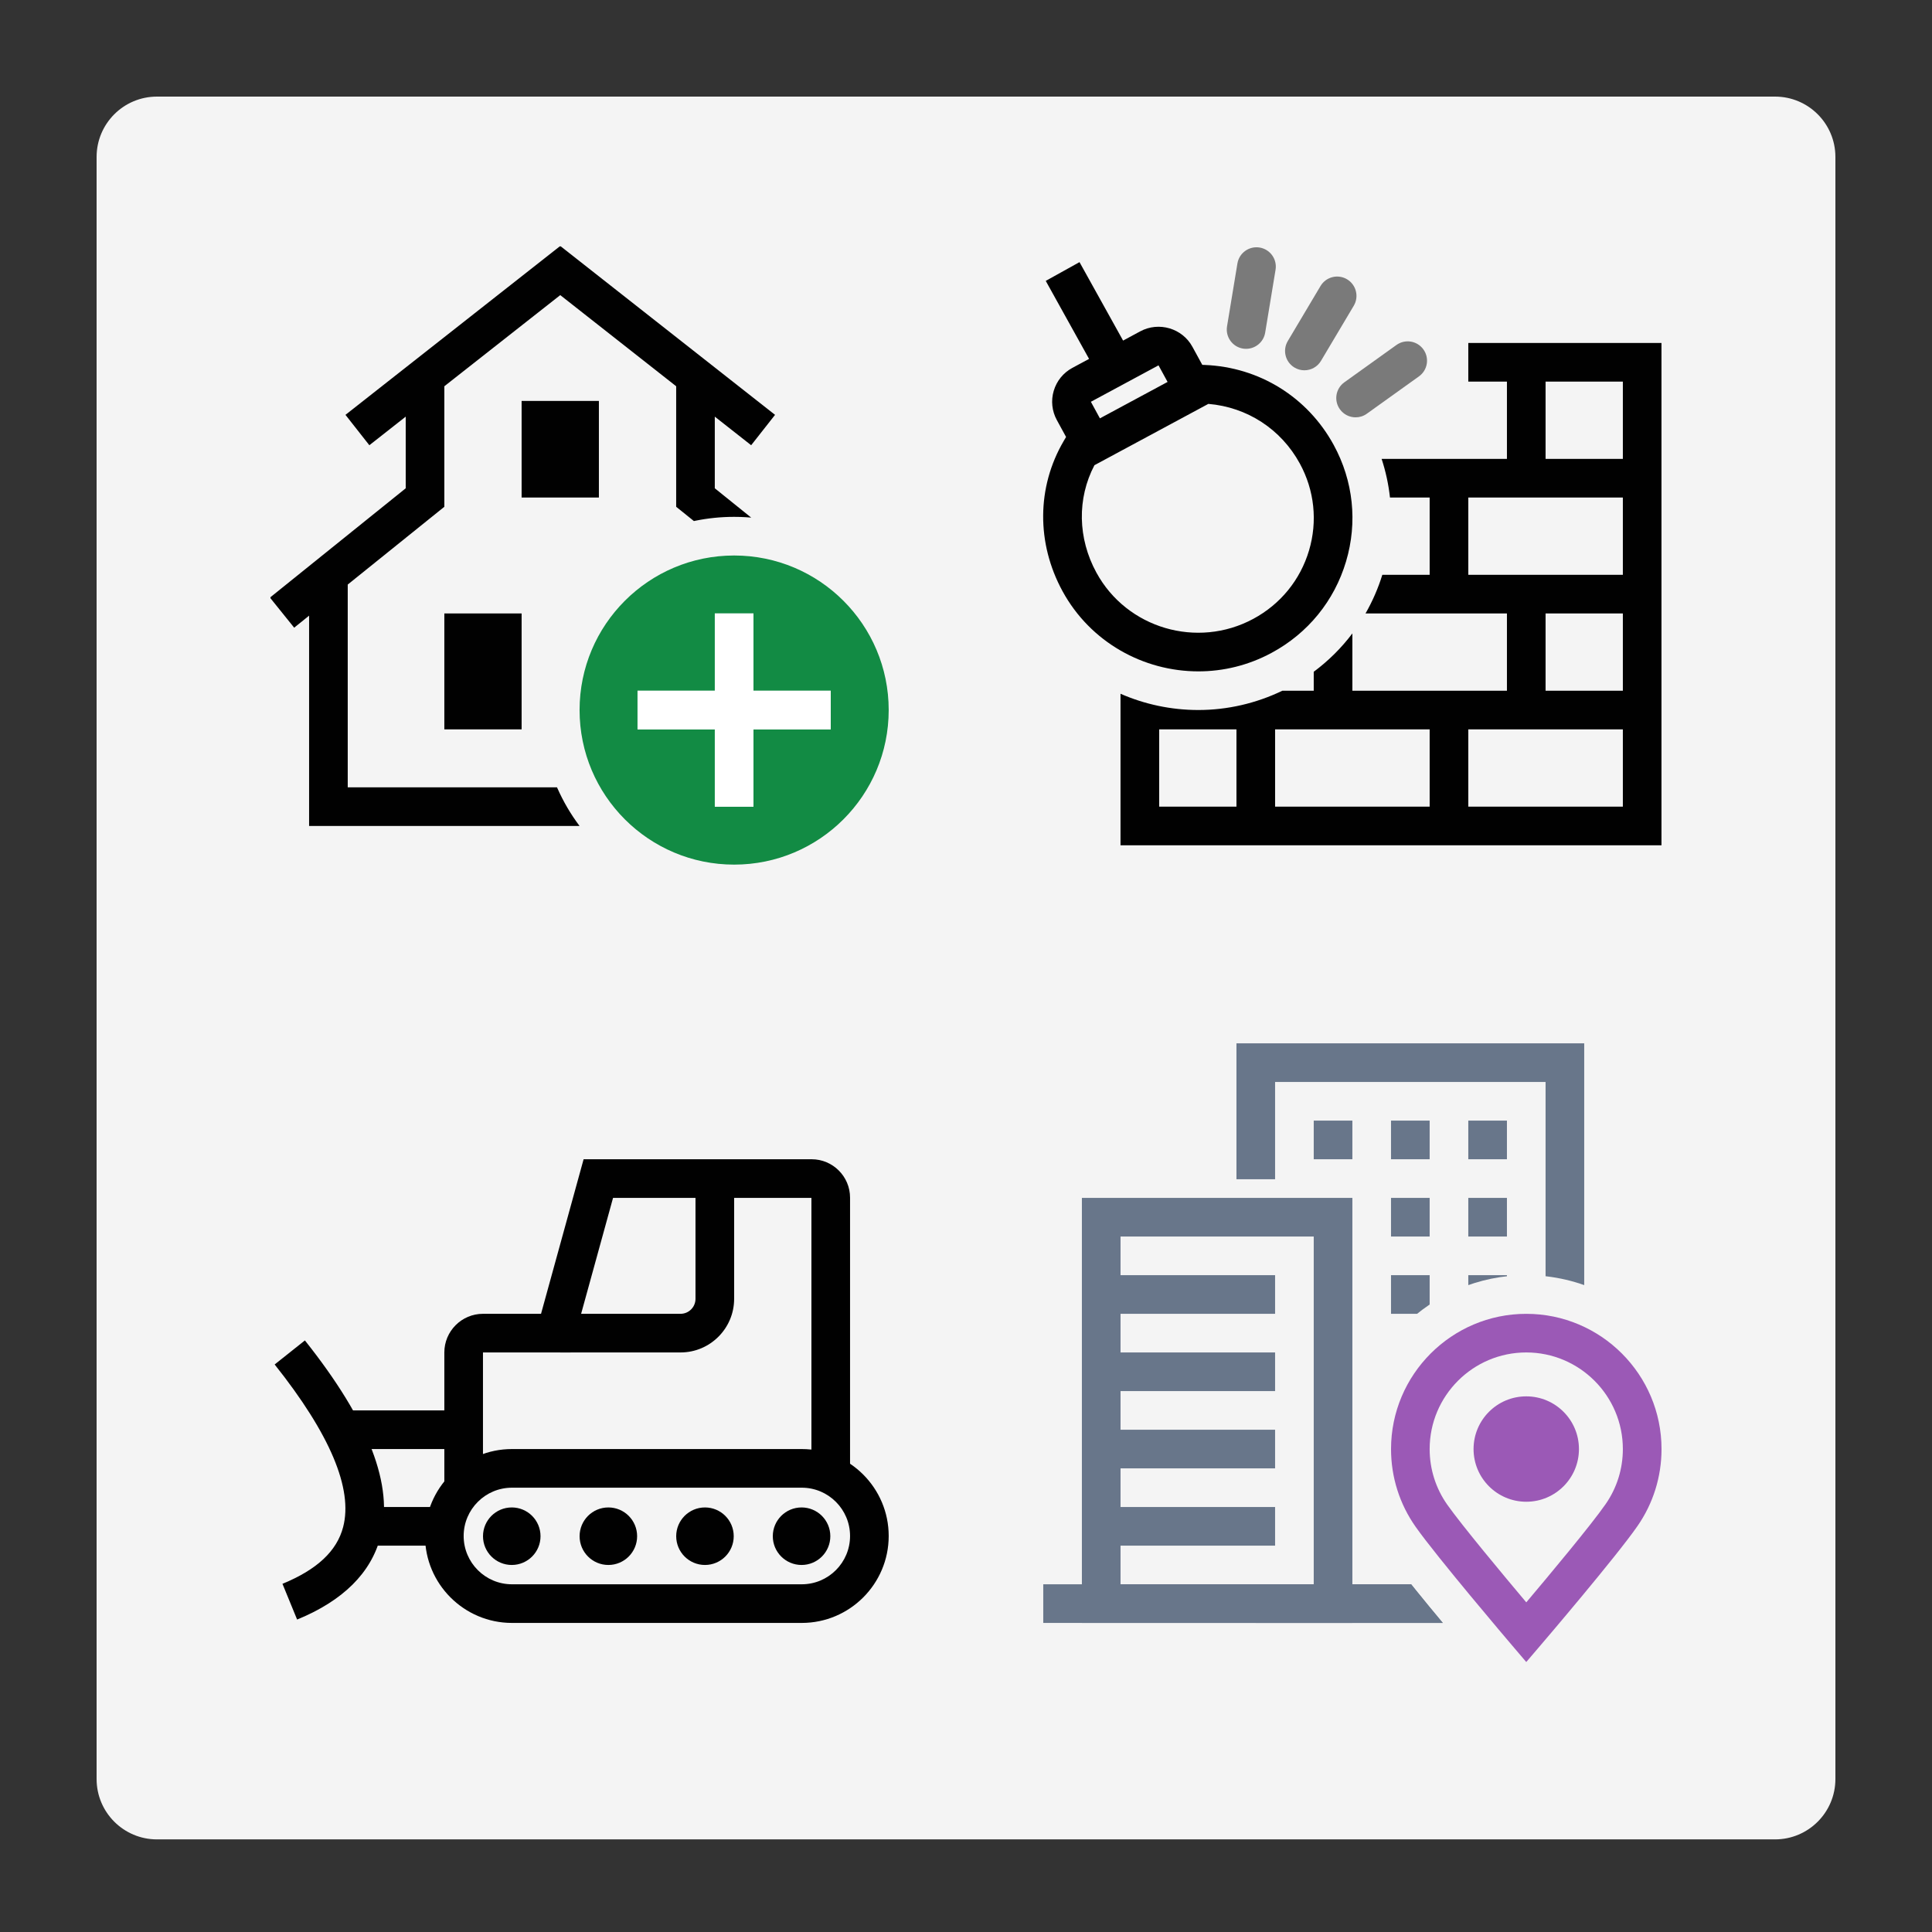
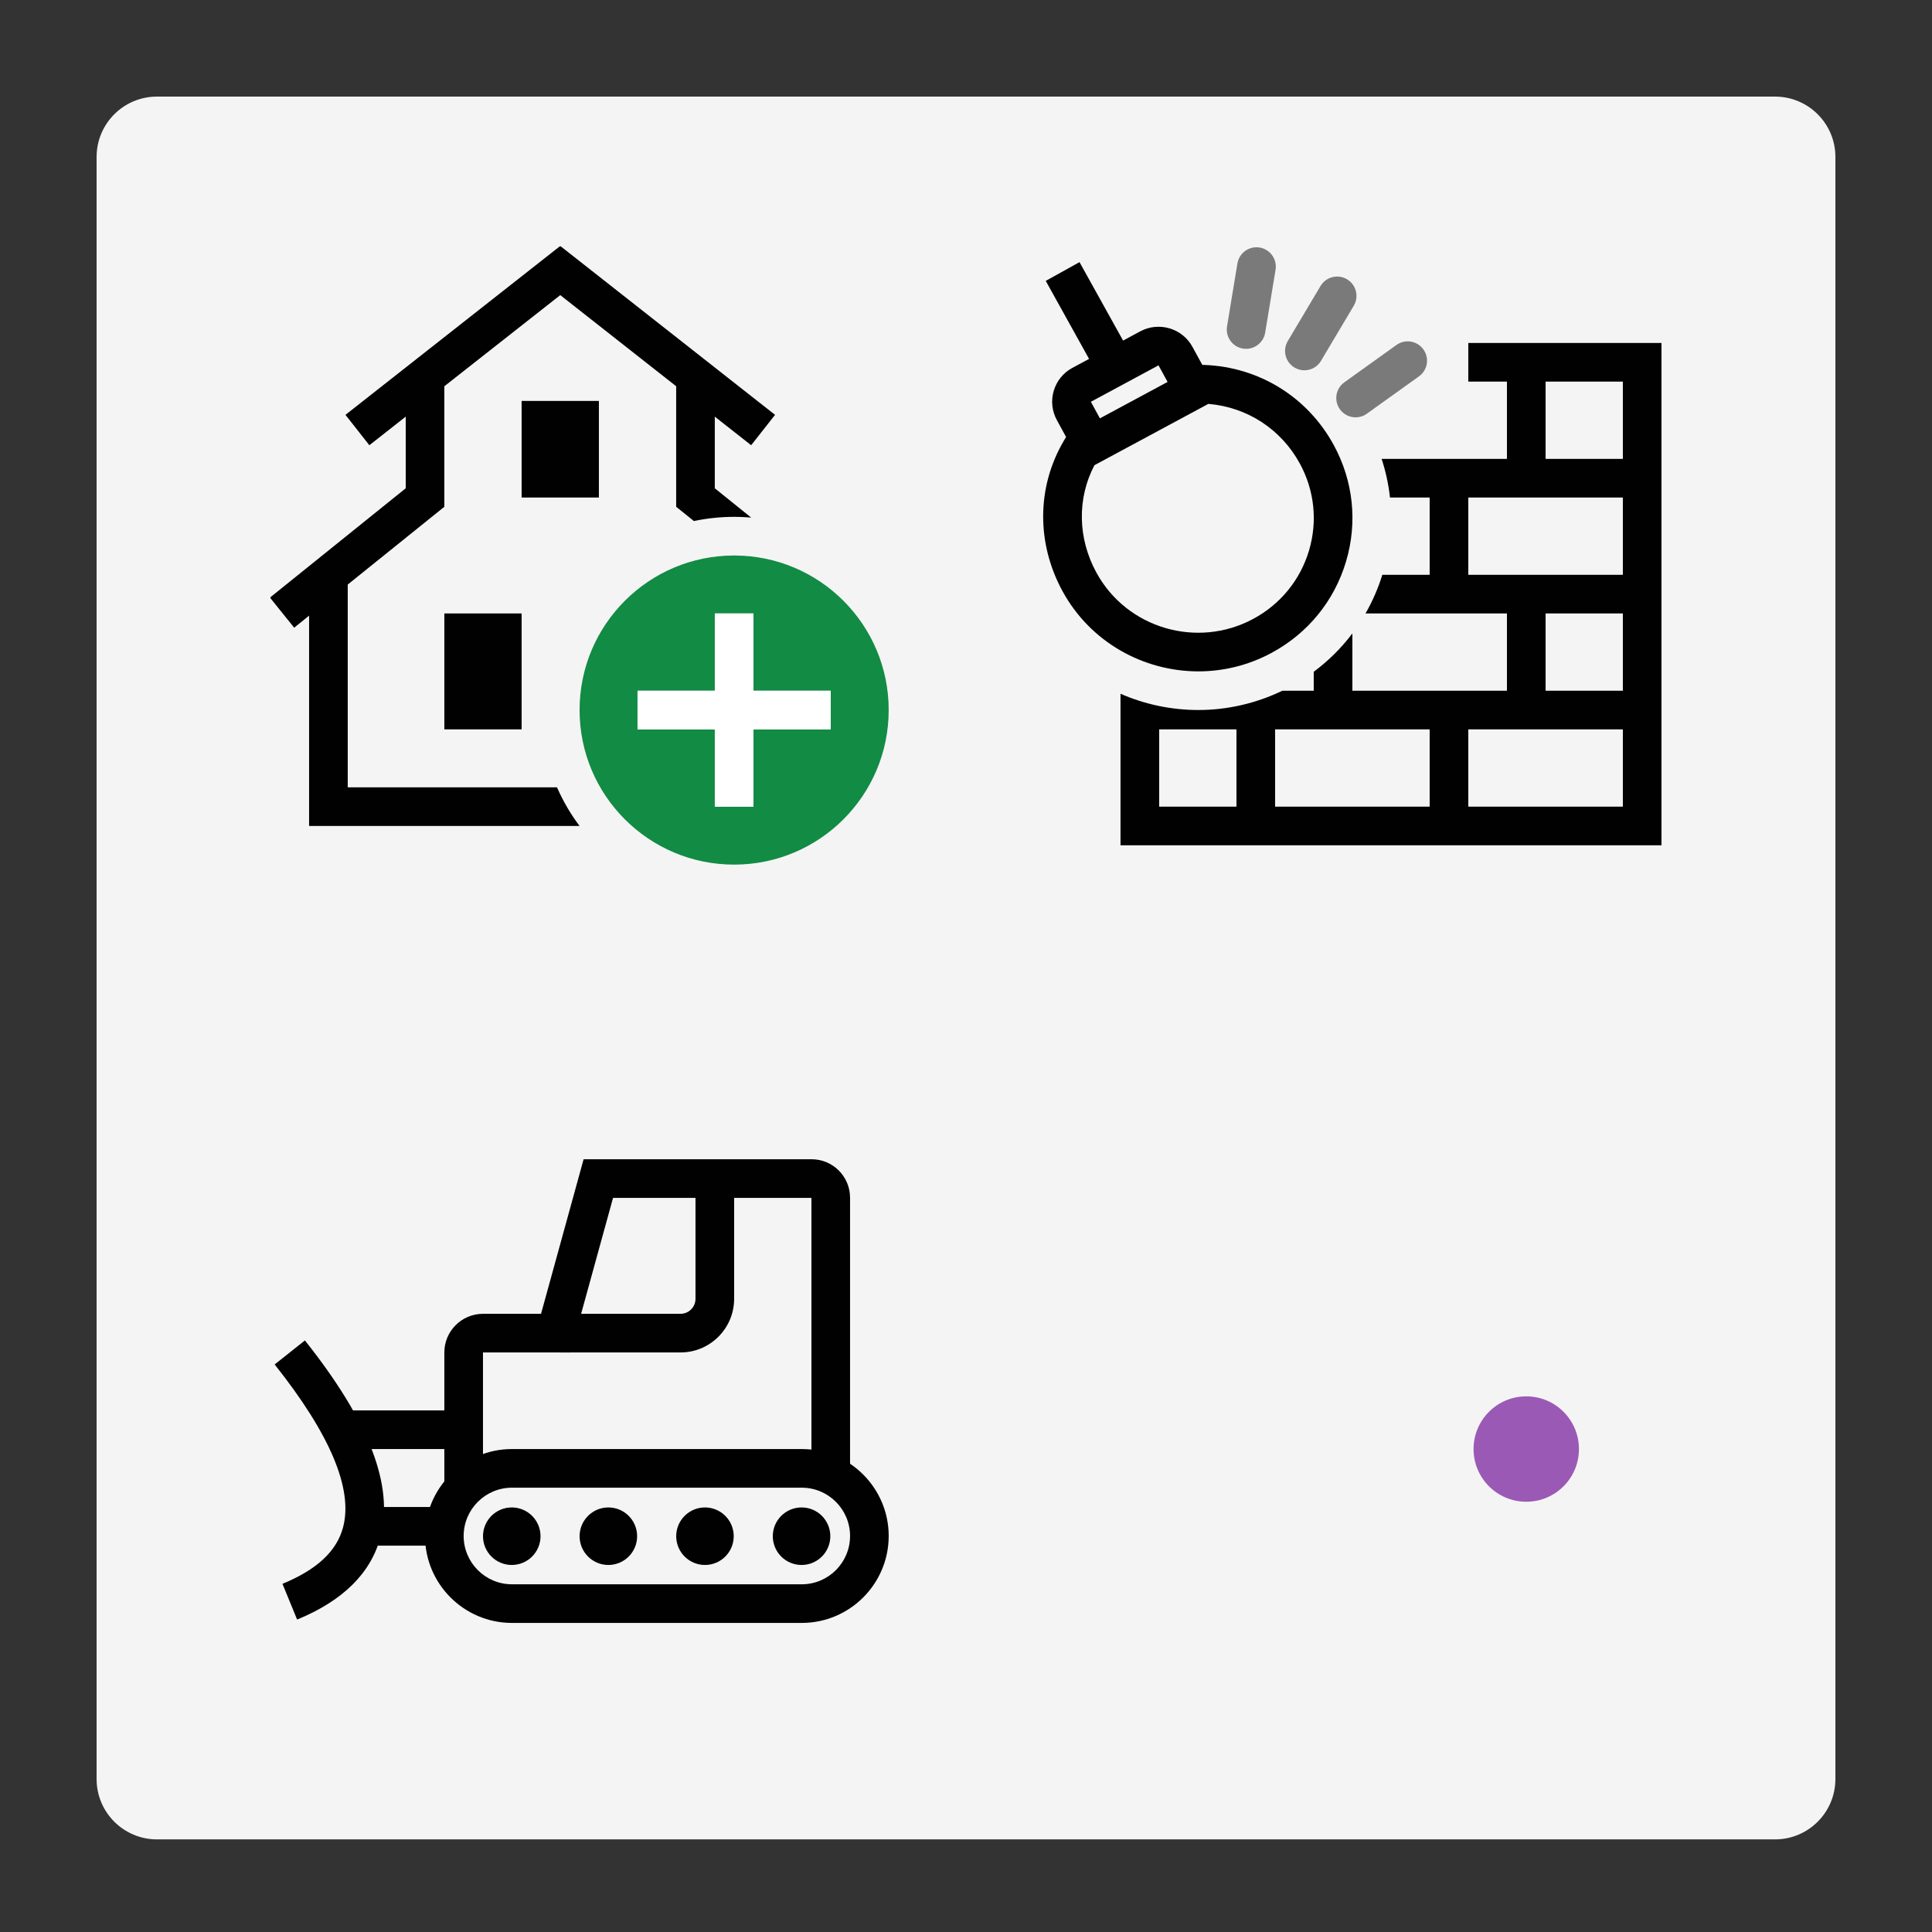
<svg xmlns="http://www.w3.org/2000/svg" xmlns:xlink="http://www.w3.org/1999/xlink" version="1.1" id="Layer_1" x="0px" y="0px" viewBox="0 0 80 80" enable-background="new 0 0 80 80" xml:space="preserve">
  <rect x="0" y="0" width="80" height="80" fill="#333333" stroke="none" />
  <path fill="#F4F4F4" d="M73.5,76.165h-67c-1.381,0-2.5-1.119-2.5-2.5V6.5C4,5.119,5.119,4,6.5,4h67C74.881,4,76,5.119,76,6.5v67.165  C76,75.045,74.881,76.165,73.5,76.165z" />
  <g id="main">
    <g>
      <defs>
-         <path id="SVGID_3_" d="M61.083,68.802H43.199v-25.6h25.6v12.28c-1.321-1.634-3.341-2.68-5.6-2.68c-3.97,0-7.2,3.23-7.2,7.2     c0,1.494,0.454,2.927,1.313,4.146C58.084,65.243,60.262,67.833,61.083,68.802z" />
-       </defs>
+         </defs>
      <clipPath id="SVGID_2_">
        <use xlink:href="#SVGID_3_" overflow="visible" />
      </clipPath>
      <g id="icon" clip-path="url(#SVGID_2_)">
        <path fill="#68768A" d="M62.399,64.002h-1.6v-1.6h1.6V64.002z M59.199,64.002h-1.6v-1.6h1.6V64.002z M62.399,60.802h-1.6v-1.6     h1.6V60.802z M59.199,60.802h-1.6v-1.6h1.6V60.802z M62.399,57.602h-1.6v-1.6h1.6V57.602z M59.199,57.602h-1.6v-1.6h1.6V57.602z      M62.399,54.402h-1.6v-1.6h1.6V54.402z M59.199,54.402h-1.6v-1.6h1.6V54.402z M62.399,51.202h-1.6v-1.6h1.6V51.202z      M59.199,51.202h-1.6v-1.6h1.6V51.202z M62.399,48.002h-1.6v-1.6h1.6V48.002z M59.199,48.002h-1.6v-1.6h1.6V48.002z      M55.999,48.002h-1.6v-1.6h1.6V48.002z" />
        <polygon fill="#68768A" points="65.599,67.202 51.999,67.202 51.999,65.602 63.999,65.602 63.999,44.802 52.799,44.802      52.799,48.829 51.199,48.829 51.199,43.202 65.599,43.202    " />
        <path fill="#68768A" d="M55.999,67.202h-11.2v-17.6h11.2V67.202z M46.399,65.602h8v-14.4h-8v1.6h6.4v1.6h-6.4v1.6h6.4v1.6h-6.4     v1.6h6.4v1.6h-6.4v1.6h6.4v1.6h-6.4V65.602z" />
        <rect x="43.199" y="65.602" fill="#68768A" width="24" height="1.6" />
      </g>
    </g>
    <g id="overlay">
      <circle fill="#9B59B6" cx="63.199" cy="60.002" r="2.182" />
-       <path fill="#9B59B6" d="M63.199,68.821l-0.608-0.714c-0.126-0.148-3.091-3.633-3.97-4.881c-0.668-0.946-1.021-2.062-1.021-3.223    c0-3.088,2.512-5.6,5.6-5.6c3.088,0,5.6,2.512,5.6,5.6c0,1.149-0.346,2.253-0.999,3.193c-0.879,1.266-3.866,4.764-3.993,4.912    L63.199,68.821z M63.199,56.002c-2.206,0-4,1.794-4,4c0,0.83,0.252,1.626,0.728,2.302c0.605,0.858,2.341,2.939,3.273,4.046    c0.936-1.11,2.684-3.201,3.286-4.068c0.466-0.671,0.713-1.459,0.713-2.28C67.199,57.797,65.405,56.002,63.199,56.002z" />
    </g>
  </g>
  <g id="icon_1_">
    <circle fill="#010101" cx="21.191" cy="63.611" r="1.191" />
    <circle fill="#010101" cx="33.191" cy="63.611" r="1.191" />
    <circle fill="#010101" cx="29.191" cy="63.611" r="1.191" />
    <circle fill="#010101" cx="25.191" cy="63.611" r="1.191" />
    <path fill="#010101" d="M19.999,61.602h-1.6v-5.6c0-0.882,0.718-1.6,1.6-1.6h2.404l1.763-6.4h9.443c0.876,0,1.59,0.714,1.59,1.59   v11.21h-1.6v-11.2h-8.214l-1.763,6.4h-3.623V61.602z" />
    <path fill="#010101" d="M28.179,56.002h-4.98v-1.6h4.98c0.342,0,0.62-0.278,0.62-0.62v-4.98h1.6v4.98   C30.399,55.006,29.403,56.002,28.179,56.002z" />
    <rect x="13.915" y="58.402" fill="#010101" width="5.769" height="1.6" />
    <rect x="14.399" y="62.402" fill="#010101" width="4" height="1.6" />
    <path fill="#010101" d="M12.303,67.062l-0.607-1.48c1.432-0.587,2.254-1.357,2.513-2.352c0.412-1.582-0.542-3.846-2.836-6.73   l1.252-0.996c2.661,3.346,3.685,6.005,3.132,8.129C15.367,65.128,14.206,66.282,12.303,67.062z" />
    <path fill="#010101" d="M33.199,67.202h-12c-1.985,0-3.6-1.615-3.6-3.6s1.615-3.6,3.6-3.6h12c1.985,0,3.6,1.615,3.6,3.6   S35.184,67.202,33.199,67.202z M21.199,61.602c-1.103,0-2,0.897-2,2s0.897,2,2,2h12c1.103,0,2-0.897,2-2s-0.897-2-2-2H21.199z" />
  </g>
  <g id="icon_2_">
    <path opacity="0.5" fill="#010101" enable-background="new    " d="M56.133,17.281c-0.25,0-0.494-0.116-0.651-0.334   c-0.258-0.359-0.175-0.859,0.184-1.116l2.158-1.546c0.359-0.258,0.859-0.175,1.116,0.184c0.258,0.359,0.175,0.859-0.184,1.116   l-2.158,1.546C56.457,17.233,56.295,17.281,56.133,17.281z M54.011,15.333c-0.139,0-0.28-0.036-0.408-0.113   c-0.38-0.226-0.505-0.717-0.279-1.097l1.356-2.28c0.226-0.38,0.717-0.505,1.097-0.279c0.38,0.226,0.505,0.717,0.279,1.097   l-1.356,2.28C54.551,15.193,54.284,15.333,54.011,15.333z M51.599,14.444c-0.043,0-0.087-0.003-0.131-0.01   c-0.436-0.072-0.731-0.484-0.659-0.92l0.43-2.605c0.072-0.436,0.484-0.731,0.92-0.659c0.436,0.072,0.731,0.484,0.659,0.92   l-0.43,2.605C52.323,14.165,51.983,14.444,51.599,14.444z" />
    <path fill="#010101" d="M49.623,27.8c-2.27,0-4.47-1.202-5.626-3.32c-1.085-1.988-1.068-4.311,0.046-6.214l0.101-0.172   l-0.382-0.699c-0.204-0.374-0.25-0.805-0.129-1.213c0.122-0.41,0.396-0.746,0.773-0.95l0.69-0.371l-1.794-3.23l1.398-0.777   l1.805,3.249l0.708-0.382c0.773-0.416,1.744-0.129,2.163,0.64l0.408,0.747l0.104,0.004c2.26,0.091,4.255,1.33,5.338,3.313   c0.812,1.488,0.994,3.201,0.511,4.824c-0.485,1.631-1.58,2.975-3.085,3.785C51.689,27.554,50.648,27.8,49.623,27.8z M45.318,19.263   c-0.722,1.378-0.695,3.026,0.083,4.45c1.258,2.305,4.171,3.163,6.494,1.913c1.126-0.606,1.946-1.612,2.309-2.832   c0.36-1.212,0.224-2.491-0.382-3.602c-0.777-1.423-2.182-2.334-3.787-2.468L45.318,19.263z M45.171,16.637l0.374,0.686l2.802-1.508   l-0.375-0.687L45.171,16.637z" />
    <path fill="#010101" d="M60.799,14.202v1.6h1.6v3.2h-5.189c0.171,0.522,0.287,1.058,0.346,1.6h1.643v3.2h-1.96   c-0.175,0.564-0.409,1.099-0.696,1.6h5.856v3.2h-6.4v-2.374c-0.452,0.6-0.989,1.134-1.6,1.588v0.786h-1.301   c-1.082,0.522-2.276,0.798-3.477,0.798c-1.13,0-2.225-0.237-3.223-0.673v6.275h22.4v-20.8H60.799z M51.199,33.402h-3.2v-3.2h3.2   V33.402z M59.199,33.402h-6.4v-3.2h6.4V33.402z M67.199,33.402h-6.4v-3.2h6.4V33.402z M67.199,28.602h-3.2v-3.2h3.2V28.602z    M67.199,23.802h-6.4v-3.2h6.4V23.802z M67.199,19.002h-3.2v-3.2h3.2V19.002z" />
  </g>
  <g id="main_1_">
    <g>
      <defs>
        <path id="SVGID_1_" d="M22.399,29.402c0-4.418,3.582-8,8-8c2.617,0,4.941,1.257,6.4,3.199V10.202h-25.6v25.6h14.399     C23.656,34.343,22.399,32.019,22.399,29.402z" />
      </defs>
      <clipPath id="SVGID_4_">
        <use xlink:href="#SVGID_1_" overflow="visible" />
      </clipPath>
      <g id="icon_3_" clip-path="url(#SVGID_4_)">
        <path fill="#010101" d="M33.599,34.202h-20.8v-8.709l-0.618,0.498l-1.003-1.246l5.622-4.526v-2.967l-1.506,1.184l-0.989-1.258     l8.894-6.993l8.894,6.993l-0.989,1.258l-1.506-1.184v2.967l5.622,4.526l-1.003,1.246l-0.618-0.498V34.202z M14.399,32.602h17.6     v-8.397l-4-3.22v-4.991l-4.8-3.774l-4.8,3.774v4.991l-4,3.22V32.602z M27.999,30.202h-3.2v-4.8h3.2V30.202z M26.399,28.602v-1.6     V28.602z M21.599,30.202h-3.2v-4.8h3.2V30.202z M19.999,28.602v-1.6V28.602z M24.799,20.602h-3.2v-4h3.2V20.602z M23.199,19.002     v-0.8V19.002z" />
      </g>
    </g>
    <g id="overlay_1_">
      <path fill="#128B44" d="M30.399,23.002c-3.534,0-6.4,2.866-6.4,6.4s2.866,6.4,6.4,6.4s6.4-2.866,6.4-6.4    S33.934,23.002,30.399,23.002z M34.399,30.202h-3.2v3.2h-1.6v-3.2h-3.2v-1.6h3.2v-3.2h1.6v3.2h3.2V30.202z" />
      <polygon fill="#FFFFFF" points="34.399,28.602 31.199,28.602 31.199,25.402 29.599,25.402 29.599,28.602 26.399,28.602     26.399,30.202 29.599,30.202 29.599,33.402 31.199,33.402 31.199,30.202 34.399,30.202   " />
    </g>
  </g>
</svg>